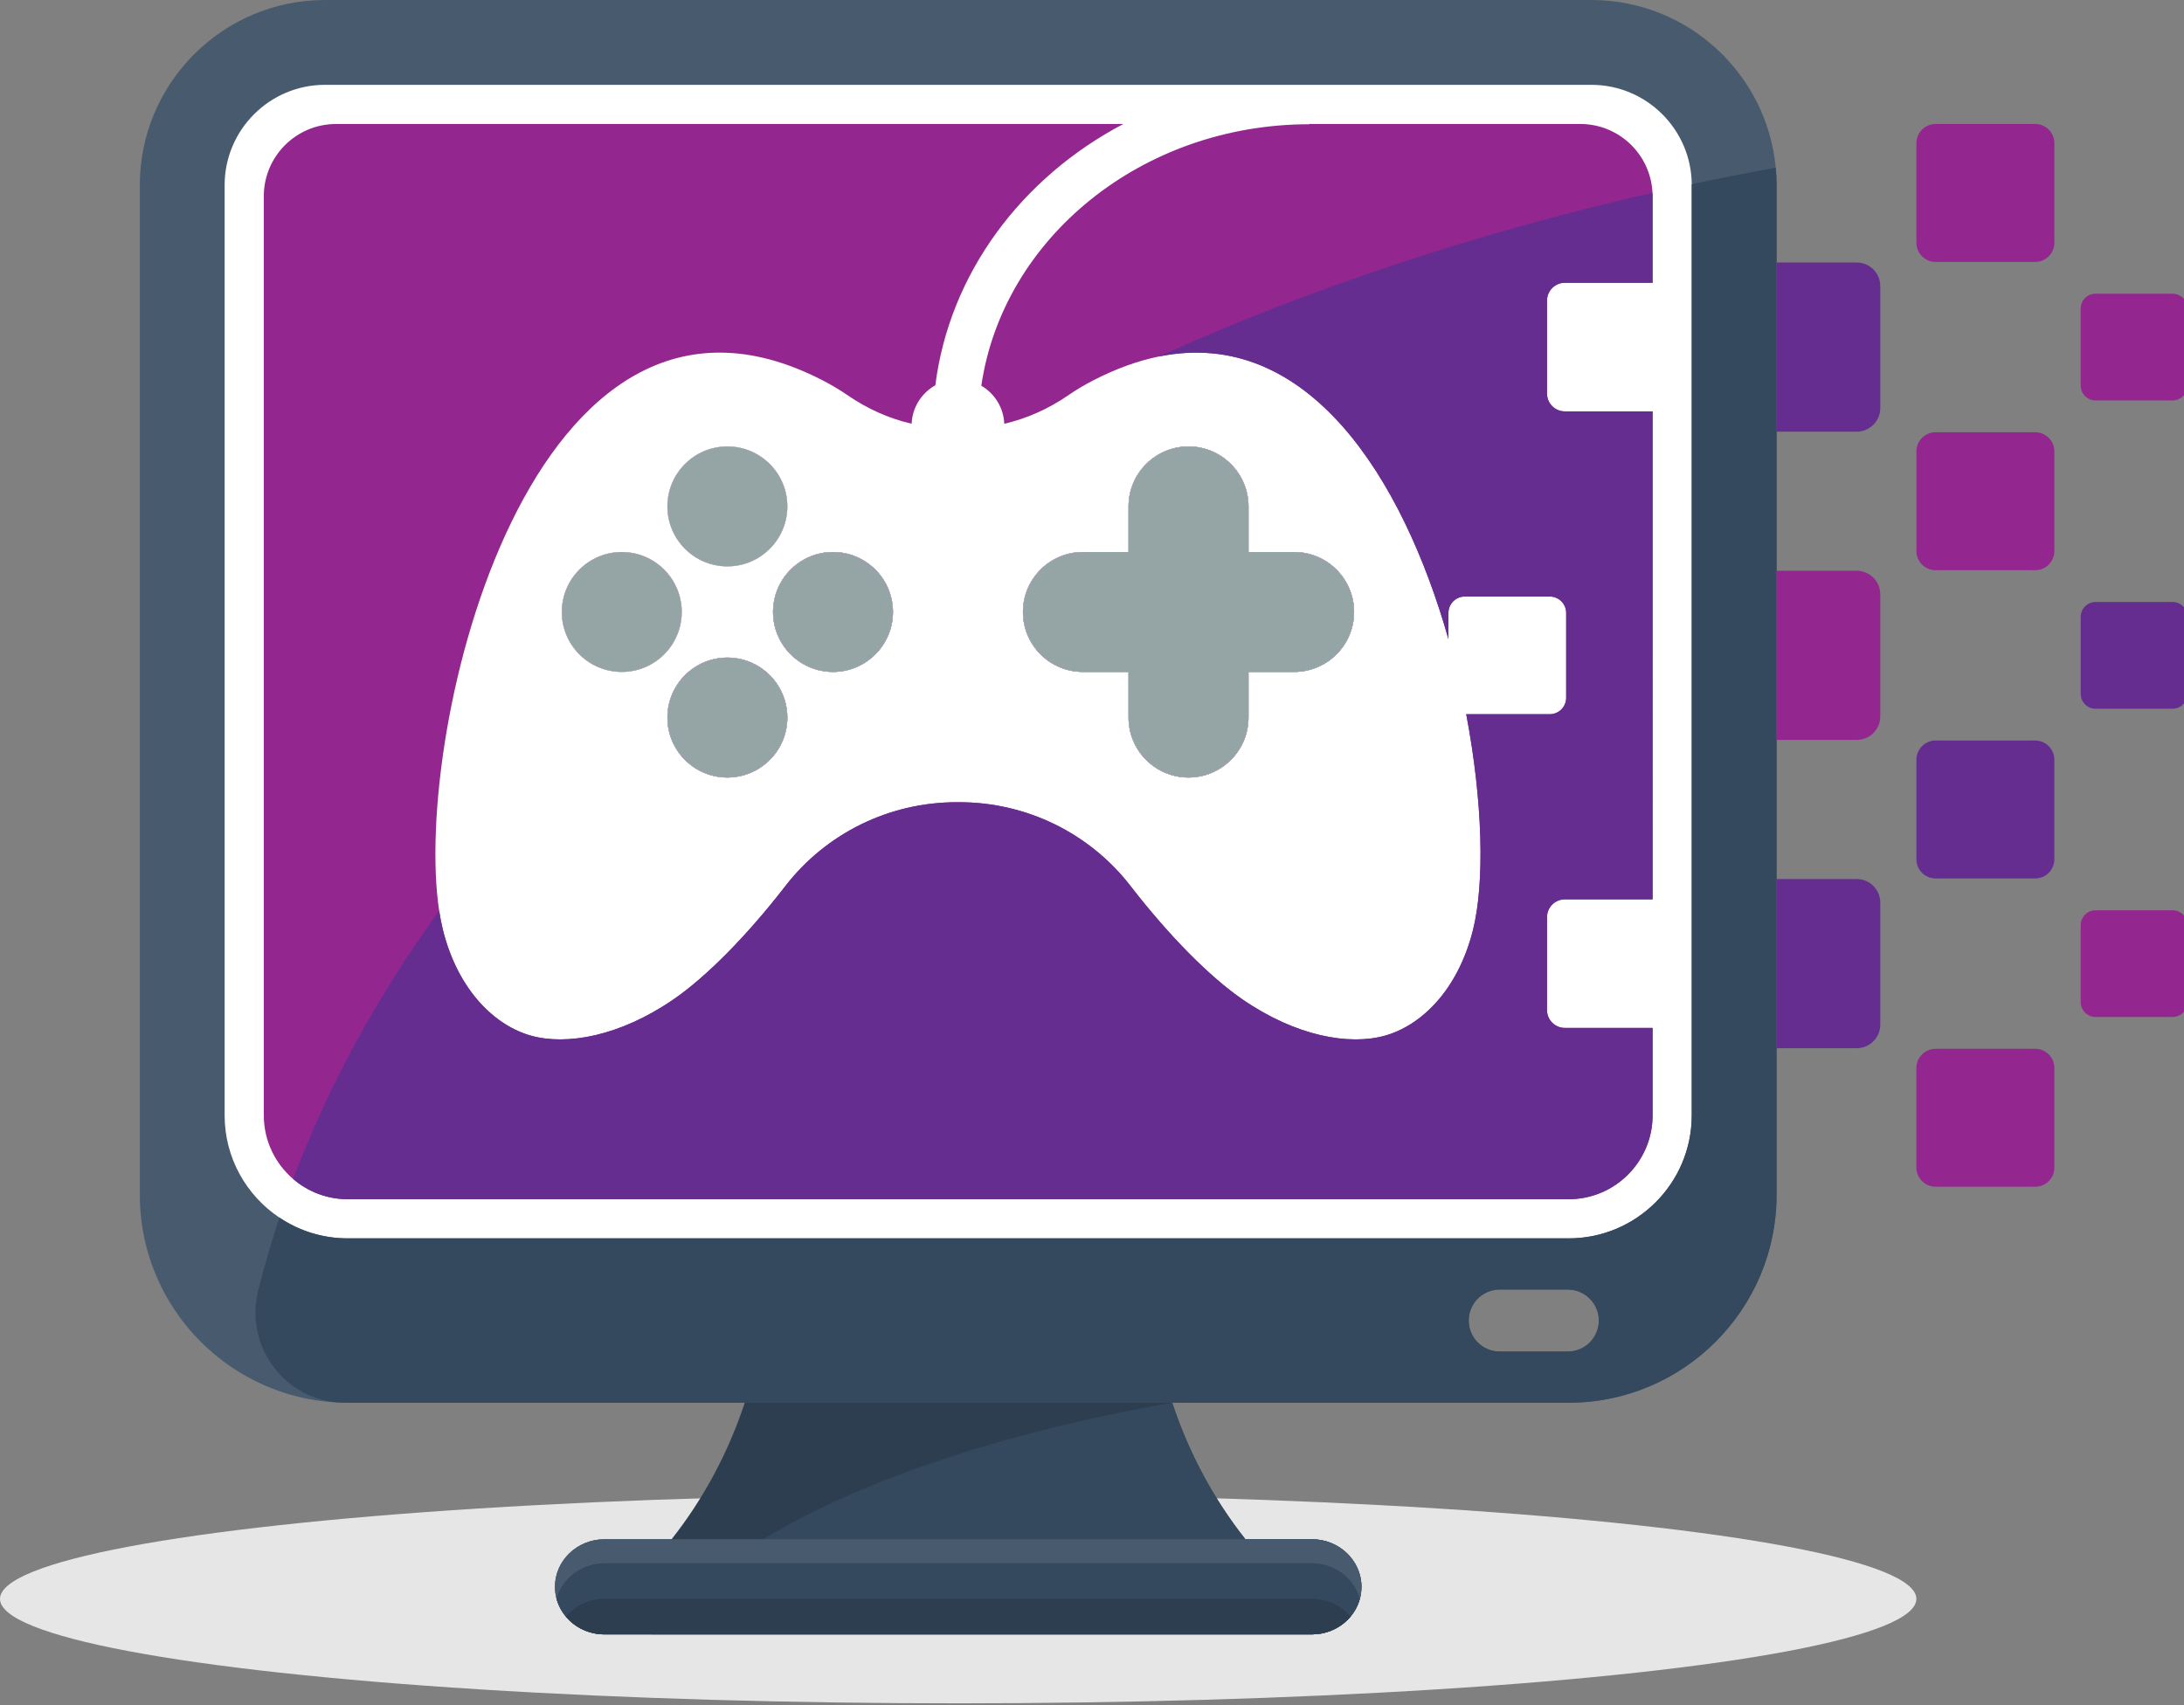
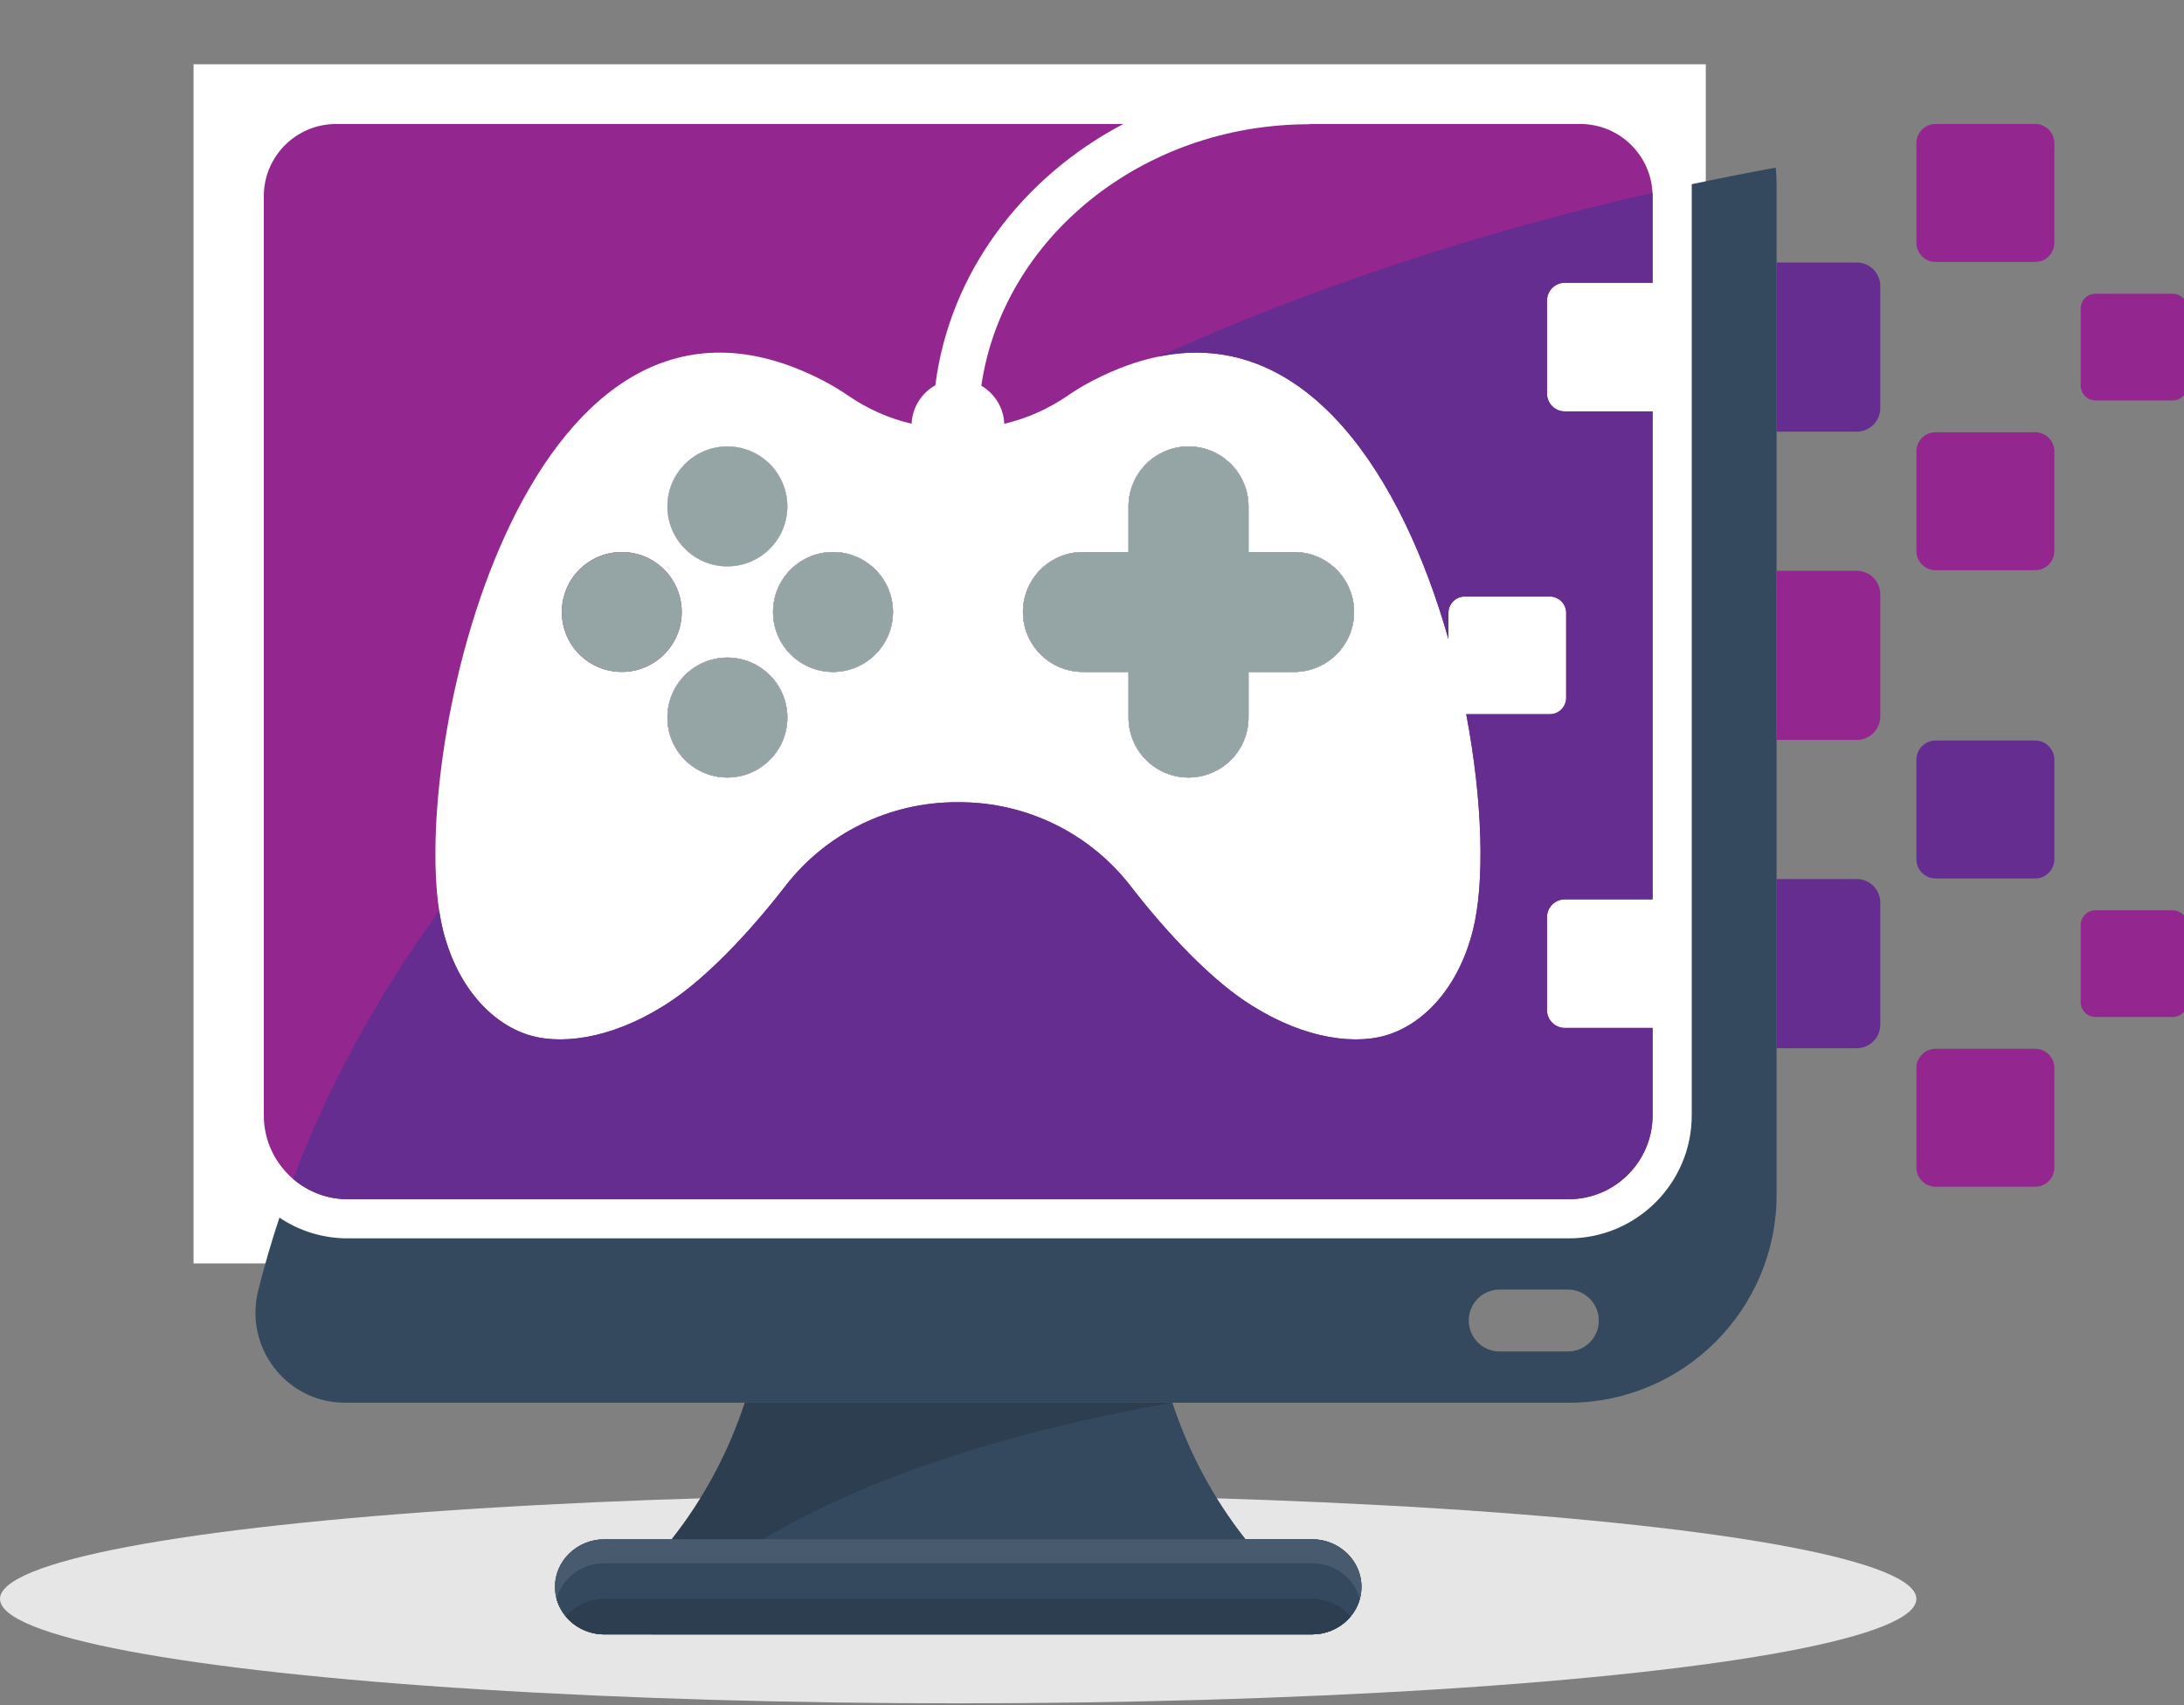
<svg xmlns="http://www.w3.org/2000/svg" version="1.1" x="0px" y="0px" width="178px" height="139px" viewBox="0 0 178 139" overflow="visible" enable-background="new 0 0 178 139" xml:space="preserve">
  <rect x="0" y="0" width="178" height="139" fill="#808080" stroke="none" />
  <defs>
</defs>
  <ellipse fill="#E6E6E6" cx="78.094" cy="130.333" rx="78.094" ry="8.513" />
  <rect x="15.775" y="5.238" fill="#FFFFFF" width="123.25" height="97.75" />
-   <path fill="#485B6E" d="M144.741,13.827c-0.004-0.054-0.009-0.11-0.015-0.164C144.007,6.009,137.543,0,129.703,0H26.485  c-8.32,0-15.09,6.771-15.09,15.09v82.309c0,5.893,3.025,11.093,7.6,14.129c0.219,0.143,0.441,0.284,0.668,0.42  c2.454,1.468,5.306,2.335,8.353,2.391h0.047c0.091,0.004,0.184,0.004,0.277,0.004h99.511c9.343,0,16.944-7.6,16.944-16.943V15.09  C144.795,14.665,144.778,14.244,144.741,13.827z M127.779,110.167h-5.552c-1.394,0-2.522-1.129-2.522-2.524  c0-1.394,1.129-2.524,2.522-2.524h5.552c1.396,0,2.526,1.131,2.526,2.524C130.306,109.039,129.175,110.167,127.779,110.167z   M137.88,90.916c0,5.529-4.499,10.029-10.029,10.029H28.34c-2.054,0-3.965-0.619-5.556-1.686c-0.004-0.001-0.007-0.005-0.011-0.007  c-2.692-1.801-4.465-4.865-4.465-8.337V15.09c0-4.508,3.669-8.175,8.177-8.175h103.218c4.484,0,8.136,3.628,8.177,8.099V90.916z" />
  <path fill="#34495E" d="M144.727,13.664c-2.302,0.42-4.582,0.869-6.847,1.351v75.901c0,5.529-4.499,10.029-10.029,10.029H28.34  c-1.029,0-2.022-0.156-2.958-0.444c-0.934-0.29-1.812-0.713-2.608-1.248c-0.653,1.965-1.231,3.949-1.732,5.951  c-1.135,4.547,2.199,9.021,6.884,9.133c0.032,0.002,0.062,0.002,0.091,0.002h0.047c0.091,0.004,0.184,0.004,0.277,0.004h99.511  c9.343,0,16.944-7.6,16.944-16.943V15.09C144.795,14.608,144.773,14.134,144.727,13.664z M127.779,110.167h-5.552  c-1.394,0-2.522-1.129-2.522-2.524c0-1.394,1.129-2.524,2.522-2.524h5.552c1.396,0,2.526,1.131,2.526,2.524  C130.306,109.039,129.175,110.167,127.779,110.167z" />
  <path fill="#2D3E50" d="M110.961,129.35c0,1.069-0.452,2.039-1.184,2.741c-0.732,0.702-1.743,1.135-2.859,1.135H49.271  c-2.233,0-4.043-1.735-4.043-3.876c0-1.069,0.452-2.04,1.184-2.741c0.731-0.704,1.743-1.138,2.859-1.138h5.464  c2.572-3.257,4.608-7.019,5.963-11.128h34.839c1.355,4.109,3.391,7.871,5.964,11.128h5.417  C109.15,125.471,110.961,127.209,110.961,129.35z" />
  <path fill="#34495E" d="M110.961,129.35c0,1.069-0.452,2.039-1.184,2.741c-0.732,0.702-1.743,1.135-2.859,1.135h-53.81  c6.252-8.415,21.953-15.309,42.429-18.883c1.355,4.109,3.391,7.871,5.964,11.128h5.417  C109.15,125.471,110.961,127.209,110.961,129.35z" />
  <path fill="#485B6E" d="M110.961,129.35c0,0.338-0.045,0.664-0.129,0.978c-0.093,0.34-0.233,0.662-0.413,0.961  c-0.177,0.294-0.393,0.564-0.642,0.803c-0.732,0.702-1.743,1.135-2.859,1.135H49.271c-1.496,0-2.803-0.778-3.501-1.938  c-0.18-0.299-0.321-0.621-0.413-0.963c-0.084-0.313-0.129-0.64-0.129-0.976c0-1.069,0.452-2.04,1.184-2.741  c0.731-0.704,1.743-1.138,2.859-1.138h57.646C109.15,125.471,110.961,127.209,110.961,129.35z" />
  <path fill="#34495E" d="M110.832,130.328c-0.093,0.34-0.233,0.662-0.413,0.961c-0.104,0.17-0.218,0.334-0.35,0.487  c-0.09,0.111-0.188,0.216-0.292,0.315c-0.732,0.702-1.743,1.135-2.859,1.135H49.271c-1.274,0-2.411-0.564-3.152-1.45  c-0.129-0.151-0.246-0.317-0.349-0.487c-0.18-0.299-0.321-0.621-0.413-0.963c0.184-0.678,0.554-1.283,1.055-1.764  c0.731-0.704,1.743-1.137,2.859-1.137h57.646C108.8,127.425,110.381,128.66,110.832,130.328z" />
  <path fill="#2D3E50" d="M110.069,131.776c-0.09,0.111-0.188,0.216-0.292,0.315c-0.732,0.702-1.743,1.135-2.859,1.135H49.271  c-1.274,0-2.411-0.564-3.152-1.45c0.09-0.11,0.188-0.216,0.293-0.315c0.731-0.701,1.743-1.135,2.859-1.135h57.646  C108.191,130.326,109.328,130.89,110.069,131.776z" />
  <path fill="#93278F" d="M167.435,11.671v8.115c0,0.865-0.7,1.565-1.565,1.565h-8.117c-0.862,0-1.563-0.7-1.563-1.565v-8.115  c0-0.865,0.701-1.565,1.563-1.565h8.117C166.734,10.106,167.435,10.807,167.435,11.671z" />
  <path fill="#662D91" d="M153.246,23.317v9.95c0,1.06-0.857,1.919-1.918,1.919h-6.533V21.4h6.533  C152.389,21.4,153.246,22.257,153.246,23.317z" />
  <path fill="#93278F" d="M153.246,48.447v9.95c0,1.06-0.857,1.917-1.918,1.917h-6.533V46.527h6.533  C152.389,46.527,153.246,47.387,153.246,48.447z" />
  <path fill="#93278F" d="M167.434,36.8v8.115c0,0.865-0.7,1.565-1.564,1.565h-8.117c-0.862,0-1.563-0.701-1.563-1.565V36.8  c0-0.864,0.701-1.565,1.563-1.565h8.117C166.733,35.235,167.434,35.936,167.434,36.8z" />
-   <path fill="#662D91" d="M178.283,50.282v6.279c0,0.669-0.541,1.211-1.211,1.211h-6.28c-0.668,0-1.21-0.542-1.21-1.211v-6.279  c0-0.669,0.542-1.211,1.21-1.211h6.28C177.742,49.071,178.283,49.613,178.283,50.282z" />
-   <path fill="#93278F" d="M178.283,25.154v6.279c0,0.669-0.541,1.211-1.211,1.211h-6.28c-0.668,0-1.21-0.542-1.21-1.211v-6.279  c0-0.669,0.542-1.211,1.21-1.211h6.28C177.742,23.942,178.283,24.484,178.283,25.154z" />
+   <path fill="#93278F" d="M178.283,25.154v6.279c0,0.669-0.541,1.211-1.211,1.211h-6.28c-0.668,0-1.21-0.542-1.21-1.211v-6.279  c0-0.669,0.542-1.211,1.21-1.211h6.28C177.742,23.942,178.283,24.484,178.283,25.154" />
  <path fill="#93278F" d="M167.435,95.171v-8.115c0-0.864-0.7-1.564-1.565-1.564h-8.117c-0.862,0-1.563,0.7-1.563,1.564v8.115  c0,0.865,0.701,1.565,1.563,1.565h8.117C166.734,96.737,167.435,96.037,167.435,95.171z" />
  <path fill="#662D91" d="M153.246,73.575v9.95c0,1.06-0.857,1.919-1.918,1.919h-6.533V71.655h6.533  C152.389,71.655,153.246,72.514,153.246,73.575z" />
  <path fill="#662D91" d="M167.434,70.042v-8.114c0-0.865-0.7-1.565-1.564-1.565h-8.117c-0.862,0-1.563,0.7-1.563,1.565v8.114  c0,0.865,0.701,1.565,1.563,1.565h8.117C166.733,71.608,167.434,70.908,167.434,70.042z" />
  <path fill="#93278F" d="M178.283,81.689v-6.278c0-0.67-0.541-1.211-1.211-1.211h-6.28c-0.668,0-1.21,0.541-1.21,1.211v6.278  c0,0.669,0.542,1.211,1.21,1.211h6.28C177.742,82.9,178.283,82.358,178.283,81.689z" />
  <path fill="#93278F" d="M59.282,53.604c-2.7,0-4.888,2.188-4.888,4.888c0,2.699,2.188,4.887,4.888,4.887s4.888-2.188,4.888-4.887  C64.17,55.792,61.982,53.604,59.282,53.604z M67.891,44.998c-2.7,0-4.887,2.188-4.887,4.888c0,2.699,2.188,4.887,4.887,4.887  c2.698,0,4.888-2.188,4.888-4.887C72.778,47.186,70.588,44.998,67.891,44.998z M105.474,44.998h-3.719v-3.719  c0-2.699-2.19-4.887-4.89-4.887c-2.697,0-4.887,2.188-4.887,4.887v3.719h-3.72c-2.699,0-4.887,2.188-4.887,4.888  c0,2.699,2.188,4.887,4.887,4.887h3.72v3.719c0,2.699,2.189,4.887,4.887,4.887c2.699,0,4.89-2.188,4.89-4.887v-3.719h3.719  c2.7,0,4.888-2.188,4.888-4.887C110.361,47.186,108.174,44.998,105.474,44.998z M50.676,44.998c-2.7,0-4.888,2.188-4.888,4.888  c0,2.699,2.188,4.887,4.888,4.887s4.887-2.188,4.887-4.887C55.563,47.186,53.375,44.998,50.676,44.998z M59.282,53.604  c-2.7,0-4.888,2.188-4.888,4.888c0,2.699,2.188,4.887,4.888,4.887s4.888-2.188,4.888-4.887  C64.17,55.792,61.982,53.604,59.282,53.604z M59.282,36.392c-2.7,0-4.888,2.188-4.888,4.887c0,2.7,2.188,4.888,4.888,4.888  s4.888-2.188,4.888-4.888C64.17,38.58,61.982,36.392,59.282,36.392z M67.891,44.998c-2.7,0-4.887,2.188-4.887,4.888  c0,2.699,2.188,4.887,4.887,4.887c2.698,0,4.888-2.188,4.888-4.887C72.778,47.186,70.588,44.998,67.891,44.998z M105.474,44.998  h-3.719v-3.719c0-2.699-2.19-4.887-4.89-4.887c-2.697,0-4.887,2.188-4.887,4.887v3.719h-3.72c-2.699,0-4.887,2.188-4.887,4.888  c0,2.699,2.188,4.887,4.887,4.887h3.72v3.719c0,2.699,2.189,4.887,4.887,4.887c2.699,0,4.89-2.188,4.89-4.887v-3.719h3.719  c2.7,0,4.888-2.188,4.888-4.887C110.361,47.186,108.174,44.998,105.474,44.998z M127.539,23.05h7.149v-7.055  c0-0.093-0.002-0.187-0.007-0.279c-0.146-3.122-2.724-5.609-5.883-5.609h-22.088v0.021c-13.655,0-24.973,9.299-26.731,21.313  c1.077,0.629,1.816,1.777,1.872,3.102c1.855-0.43,3.617-1.223,5.205-2.316c0.631-0.436,1.315-0.845,2.055-1.226  c1.858-0.958,3.631-1.591,5.318-1.937c12.149-2.485,19.902,9.93,23.621,23.031V49.96c0-0.739,0.599-1.334,1.336-1.334h6.924  c0.737,0,1.336,0.595,1.336,1.334v6.923c0,0.737-0.599,1.336-1.336,1.336H119.5c1.353,7.105,1.517,13.749,0.547,17.602  c-1.235,4.915-4.232,7.786-7.192,8.606c-2.896,0.802-7.217,0.05-11.599-2.968c-2.623-1.807-5.922-5.11-9.108-9.228  c-3.349-4.33-8.502-6.843-13.978-6.838h-0.188c-5.476-0.005-10.629,2.51-13.979,6.84c-3.185,4.117-6.482,7.421-9.105,9.226  c-4.384,3.018-8.707,3.77-11.602,2.968c-2.958-0.82-5.958-3.691-7.193-8.606c-0.121-0.485-0.225-1.017-0.311-1.585  C33.58,59.599,43.316,18.764,67.039,31c0.739,0.381,1.423,0.791,2.056,1.226c1.587,1.094,3.351,1.887,5.204,2.314  c0.058-1.347,0.821-2.512,1.932-3.133c1.155-9.129,7.038-16.943,15.324-21.3H27.39c-3.252,0-5.89,2.638-5.89,5.889v74.921  c0,2.07,0.927,3.931,2.389,5.185c1.196,1.029,2.752,1.652,4.45,1.652h99.511c3.771,0,6.839-3.068,6.839-6.837v-7.126h-7.149  c-0.806,0-1.457-0.651-1.457-1.457v-7.566c0-0.806,0.651-1.458,1.457-1.458h7.149V33.534h-7.149c-0.806,0-1.457-0.651-1.457-1.459  v-7.564C126.082,23.703,126.733,23.05,127.539,23.05z M105.474,44.998h-3.719v-3.719c0-2.699-2.19-4.887-4.89-4.887  c-2.697,0-4.887,2.188-4.887,4.887v3.719h-3.72c-2.699,0-4.887,2.188-4.887,4.888c0,2.699,2.188,4.887,4.887,4.887h3.72v3.719  c0,2.699,2.189,4.887,4.887,4.887c2.699,0,4.89-2.188,4.89-4.887v-3.719h3.719c2.7,0,4.888-2.188,4.888-4.887  C110.361,47.186,108.174,44.998,105.474,44.998z M67.891,44.998c-2.7,0-4.887,2.188-4.887,4.888c0,2.699,2.188,4.887,4.887,4.887  c2.698,0,4.888-2.188,4.888-4.887C72.778,47.186,70.588,44.998,67.891,44.998z M59.282,36.392c-2.7,0-4.888,2.188-4.888,4.887  c0,2.7,2.188,4.888,4.888,4.888s4.888-2.188,4.888-4.888C64.17,38.58,61.982,36.392,59.282,36.392z M59.282,53.604  c-2.7,0-4.888,2.188-4.888,4.888c0,2.699,2.188,4.887,4.888,4.887s4.888-2.188,4.888-4.887  C64.17,55.792,61.982,53.604,59.282,53.604z M50.676,44.998c-2.7,0-4.888,2.188-4.888,4.888c0,2.699,2.188,4.887,4.888,4.887  s4.887-2.188,4.887-4.887C55.563,47.186,53.375,44.998,50.676,44.998z M105.474,44.998h-3.719v-3.719c0-2.699-2.19-4.887-4.89-4.887  c-2.697,0-4.887,2.188-4.887,4.887v3.719h-3.72c-2.699,0-4.887,2.188-4.887,4.888c0,2.699,2.188,4.887,4.887,4.887h3.72v3.719  c0,2.699,2.189,4.887,4.887,4.887c2.699,0,4.89-2.188,4.89-4.887v-3.719h3.719c2.7,0,4.888-2.188,4.888-4.887  C110.361,47.186,108.174,44.998,105.474,44.998z M67.891,44.998c-2.7,0-4.887,2.188-4.887,4.888c0,2.699,2.188,4.887,4.887,4.887  c2.698,0,4.888-2.188,4.888-4.887C72.778,47.186,70.588,44.998,67.891,44.998z M59.282,53.604c-2.7,0-4.888,2.188-4.888,4.888  c0,2.699,2.188,4.887,4.888,4.887s4.888-2.188,4.888-4.887C64.17,55.792,61.982,53.604,59.282,53.604z" />
  <path fill="#662D91" d="M127.539,23.05h7.149v-7.055c0-0.093-0.002-0.187-0.007-0.279c-14.372,3.265-27.883,7.778-40.252,13.347  c12.149-2.485,19.902,9.93,23.621,23.031V49.96c0-0.739,0.599-1.334,1.336-1.334h6.924c0.737,0,1.336,0.595,1.336,1.334v6.923  c0,0.737-0.599,1.336-1.336,1.336H119.5c1.353,7.105,1.517,13.749,0.547,17.602c-1.235,4.915-4.232,7.786-7.192,8.606  c-2.896,0.802-7.217,0.05-11.599-2.968c-2.623-1.807-5.922-5.11-9.108-9.228c-3.349-4.33-8.502-6.843-13.978-6.838h-0.188  c-5.476-0.005-10.629,2.51-13.979,6.84c-3.185,4.117-6.482,7.421-9.105,9.226c-4.384,3.018-8.707,3.77-11.602,2.968  c-2.958-0.82-5.958-3.691-7.193-8.606c-0.121-0.485-0.225-1.017-0.311-1.585c-5.021,6.928-9.033,14.245-11.903,21.865  c1.196,1.029,2.752,1.652,4.45,1.652h99.511c3.771,0,6.839-3.068,6.839-6.837v-7.126h-7.149c-0.806,0-1.457-0.651-1.457-1.457  v-7.566c0-0.806,0.651-1.458,1.457-1.458h7.149V33.534h-7.149c-0.806,0-1.457-0.651-1.457-1.459v-7.564  C126.082,23.703,126.733,23.05,127.539,23.05z M105.474,44.998h-3.719v-3.719c0-2.699-2.19-4.887-4.89-4.887  c-2.697,0-4.887,2.188-4.887,4.887v3.719h-3.72c-2.699,0-4.887,2.188-4.887,4.888c0,2.699,2.188,4.887,4.887,4.887h3.72v3.719  c0,2.699,2.189,4.887,4.887,4.887c2.699,0,4.89-2.188,4.89-4.887v-3.719h3.719c2.7,0,4.888-2.188,4.888-4.887  C110.361,47.186,108.174,44.998,105.474,44.998z M67.891,44.998c-2.7,0-4.887,2.188-4.887,4.888c0,2.699,2.188,4.887,4.887,4.887  c2.698,0,4.888-2.188,4.888-4.887C72.778,47.186,70.588,44.998,67.891,44.998z M59.282,53.604c-2.7,0-4.888,2.188-4.888,4.888  c0,2.699,2.188,4.887,4.888,4.887s4.888-2.188,4.888-4.887C64.17,55.792,61.982,53.604,59.282,53.604z" />
  <circle fill="#FFFFFF" cx="59.282" cy="58.492" r="4.888" />
  <circle fill="#FFFFFF" cx="67.891" cy="49.886" r="4.887" />
-   <circle fill="#FFFFFF" cx="50.676" cy="49.886" r="4.887" />
  <circle fill="#FFFFFF" cx="59.282" cy="41.279" r="4.888" />
  <path fill="#FFFFFF" d="M110.361,49.886c0,2.699-2.188,4.887-4.888,4.887h-3.719v3.719c0,2.699-2.19,4.887-4.89,4.887  c-2.697,0-4.887-2.188-4.887-4.887v-3.719h-3.72c-2.699,0-4.887-2.188-4.887-4.887c0-2.7,2.188-4.888,4.887-4.888h3.72v-3.719  c0-2.699,2.189-4.887,4.887-4.887c2.699,0,4.89,2.188,4.89,4.887v3.719h3.719C108.174,44.998,110.361,47.186,110.361,49.886z" />
  <circle fill="#95A5A5" cx="50.676" cy="49.886" r="4.887" />
  <circle fill="#95A5A5" cx="59.282" cy="41.279" r="4.888" />
  <circle fill="#95A5A5" cx="59.282" cy="58.492" r="4.888" />
  <circle fill="#95A5A5" cx="67.891" cy="49.886" r="4.887" />
  <path fill="#95A5A5" d="M110.361,49.886c0,2.699-2.188,4.887-4.888,4.887h-3.719v3.719c0,2.699-2.19,4.887-4.89,4.887  c-2.697,0-4.887-2.188-4.887-4.887v-3.719h-3.72c-2.699,0-4.887-2.188-4.887-4.887c0-2.7,2.188-4.888,4.887-4.888h3.72v-3.719  c0-2.699,2.189-4.887,4.887-4.887c2.699,0,4.89,2.188,4.89,4.887v3.719h3.719C108.174,44.998,110.361,47.186,110.361,49.886z" />
</svg>